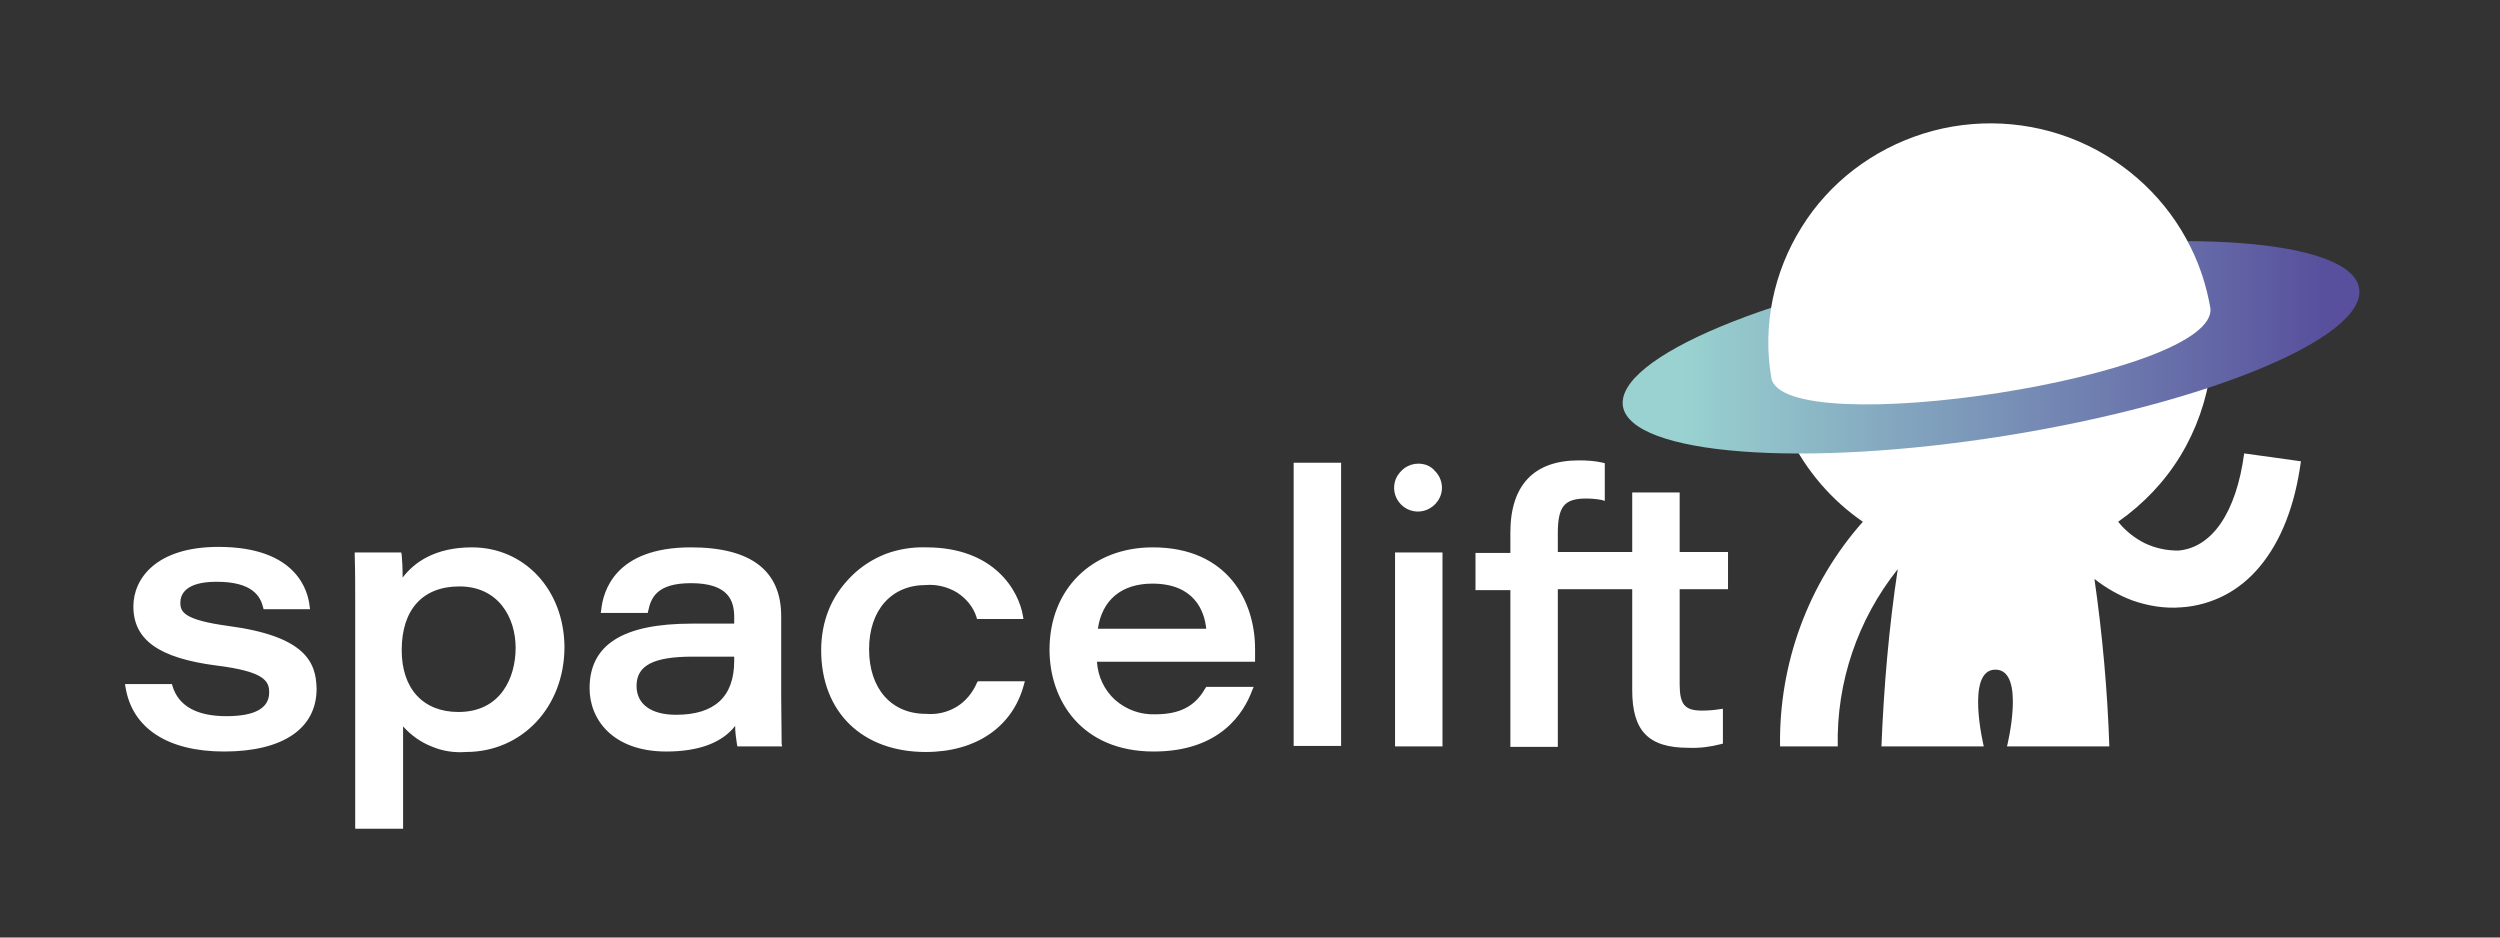
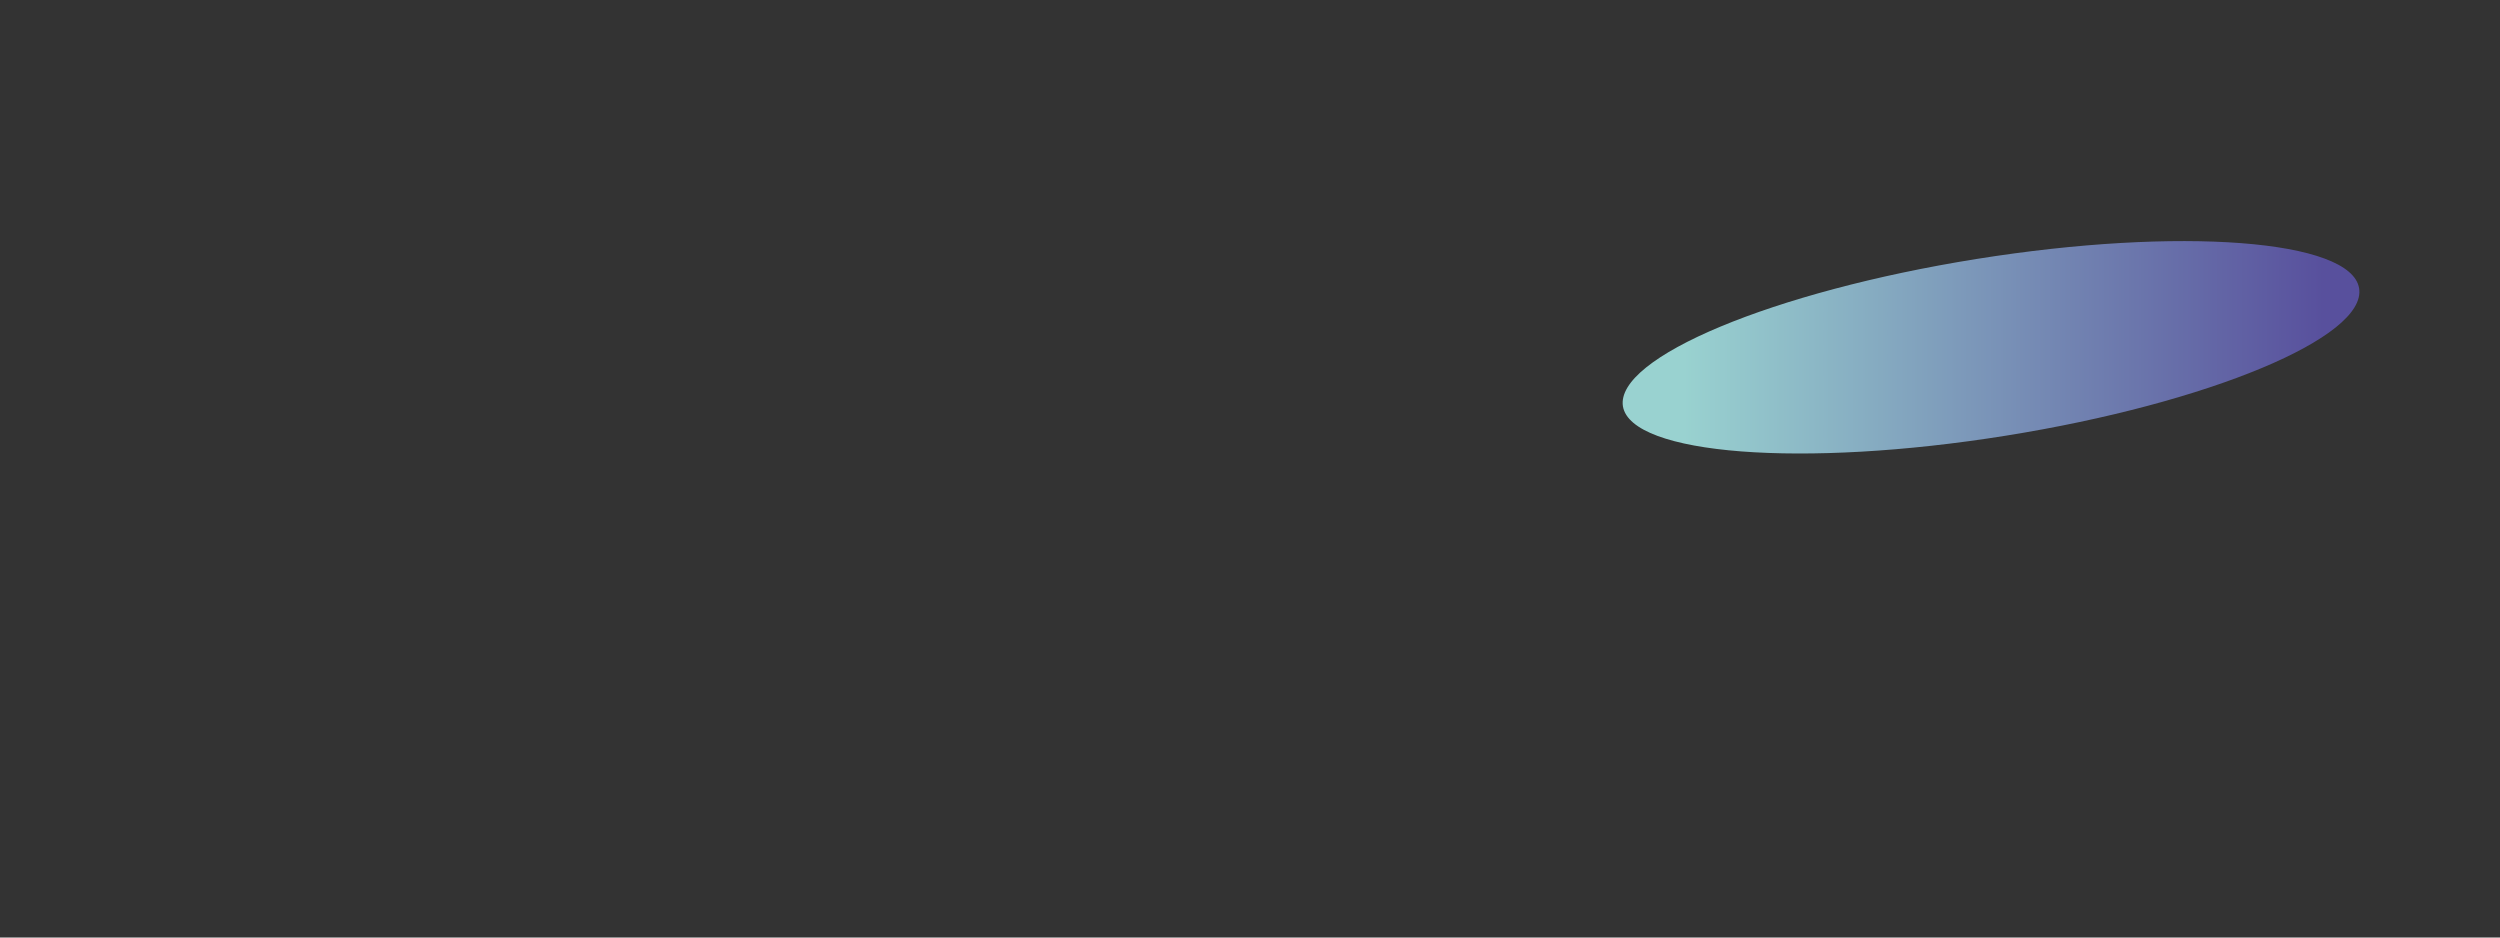
<svg xmlns="http://www.w3.org/2000/svg" width="160" height="60" viewBox="0 0 160 60" fill="none">
  <rect x="0" y="0" width="160" height="60" fill="#333333" stroke="none" />
-   <path d="M143.628 29.017C143.122 32.797 141.575 35.059 139.402 35.237C138.658 35.237 137.944 35.089 137.259 34.761C136.604 34.434 136.009 33.958 135.563 33.392C137.17 32.261 138.539 30.833 139.551 29.166C140.563 27.499 141.218 25.624 141.485 23.689C132.735 26.249 123.687 27.707 114.55 27.975C115.621 30.148 117.229 32.023 119.223 33.392C115.711 37.351 113.836 42.5 113.925 47.768H117.616C117.526 43.66 118.895 39.642 121.455 36.428C120.889 40.178 120.562 43.988 120.413 47.768H126.961C126.961 47.768 125.771 42.857 127.705 42.857C129.67 42.857 128.449 47.768 128.449 47.768H134.997C134.878 44.166 134.551 40.595 134.045 37.053C134.759 37.618 135.592 38.095 136.456 38.422C137.467 38.779 138.539 38.958 139.61 38.869C140.563 38.809 141.515 38.541 142.378 38.095C143.241 37.648 143.986 37.023 144.611 36.279C145.98 34.642 146.873 32.38 147.259 29.523L143.628 29.017Z" fill="white" />
  <path d="M128.363 27.886C141.369 25.803 151.489 21.576 150.983 18.451C150.477 15.326 139.494 14.493 126.488 16.576C113.481 18.66 103.362 22.886 103.868 26.011C104.404 29.106 115.356 29.969 128.363 27.886Z" fill="url(#paint0_linear_5816_1355)" />
-   <path d="M14.607 40.061C11.78 39.674 11.542 39.168 11.542 38.573C11.542 38.067 11.839 37.233 13.863 37.233C16.155 37.233 16.661 38.156 16.84 38.87L16.869 38.989H19.846L19.816 38.811C19.727 37.918 19.072 35.001 13.982 35.001C9.964 35.001 8.536 37.055 8.536 38.811C8.536 40.954 10.173 42.115 13.834 42.591C16.959 42.978 17.227 43.603 17.227 44.317C17.227 45.329 16.304 45.835 14.488 45.835C12.584 45.835 11.423 45.18 11.036 43.9L11.006 43.781H8L8.03 43.96C8.446 46.609 10.738 48.097 14.339 48.097C18.09 48.097 20.262 46.639 20.262 44.079C20.233 42.383 19.548 40.716 14.607 40.061ZM30.203 35.031C27.852 35.031 26.513 35.983 25.768 36.966C25.768 36.37 25.739 35.805 25.709 35.507L25.679 35.358H22.703V35.537C22.733 36.519 22.733 37.561 22.733 38.543V53.038H25.798V46.49C26.304 47.055 26.929 47.502 27.614 47.77C28.298 48.067 29.072 48.186 29.816 48.127C33.418 48.127 36.126 45.24 36.126 41.4C36.096 37.739 33.566 35.031 30.203 35.031ZM33.001 41.46C33.001 43.365 32.048 45.567 29.34 45.567C27.078 45.567 25.709 44.079 25.709 41.609C25.709 39.019 27.048 37.531 29.4 37.531C31.9 37.531 33.001 39.525 33.001 41.46ZM49.996 44.525V39.436C49.996 36.519 48.061 35.031 44.222 35.031C39.37 35.031 38.596 37.829 38.477 39.049L38.447 39.228H41.454L41.483 39.108C41.662 38.245 42.049 37.323 44.222 37.323C46.662 37.323 46.989 38.483 46.989 39.495V39.912H44.281C39.876 39.912 37.733 41.252 37.733 44.049C37.733 46.073 39.251 48.097 42.644 48.097C44.727 48.097 46.216 47.532 47.049 46.46C47.049 46.847 47.109 47.264 47.168 47.651L47.198 47.77H50.055L50.025 47.591C50.025 46.549 49.996 45.537 49.996 44.525ZM40.739 43.9C40.739 42.591 41.811 42.025 44.341 42.025C45.769 42.025 46.573 42.025 46.989 42.025V42.293C46.989 44.585 45.739 45.746 43.269 45.746C41.662 45.746 40.739 45.061 40.739 43.9ZM62.526 43.692C62.258 44.317 61.812 44.883 61.216 45.24C60.621 45.597 59.936 45.746 59.252 45.686C57.049 45.686 55.621 44.079 55.621 41.549C55.621 39.049 57.049 37.442 59.252 37.442C59.936 37.382 60.651 37.561 61.246 37.918C61.841 38.305 62.288 38.841 62.496 39.495L62.526 39.614H65.502L65.472 39.436C65.204 37.799 63.627 35.031 59.282 35.031C58.389 35.001 57.496 35.15 56.692 35.448C55.859 35.775 55.115 36.251 54.49 36.876C53.865 37.501 53.359 38.216 53.031 39.049C52.704 39.853 52.555 40.745 52.555 41.609C52.555 45.567 55.174 48.127 59.252 48.127C62.466 48.127 64.817 46.52 65.532 43.811L65.591 43.603H62.585L62.526 43.692ZM73.776 35.031C69.877 35.031 67.169 37.71 67.169 41.579C67.169 44.823 69.222 48.097 73.836 48.097C78.092 48.097 79.61 45.627 80.145 44.168L80.235 43.96H77.199L77.139 44.049C76.485 45.21 75.502 45.716 73.925 45.716C72.973 45.746 72.08 45.418 71.365 44.793C70.681 44.168 70.264 43.305 70.205 42.353H80.324V41.519C80.324 38.513 78.598 35.031 73.776 35.031ZM73.746 37.352C76.425 37.352 77.08 39.079 77.199 40.239H70.264C70.532 38.394 71.782 37.352 73.746 37.352ZM85.83 29.614H82.794V47.74H85.83V29.614ZM90.771 29.674C90.473 29.674 90.176 29.763 89.908 29.942C89.67 30.12 89.461 30.358 89.342 30.626C89.104 31.192 89.223 31.846 89.67 32.293C90.116 32.739 90.771 32.858 91.336 32.62C91.604 32.501 91.842 32.323 92.021 32.055C92.438 31.459 92.348 30.656 91.842 30.15C91.575 29.823 91.188 29.674 90.771 29.674ZM92.319 35.358H89.283V47.77H92.319V35.358ZM110.593 37.71V35.329H107.498V31.519H104.462V35.329H99.7V34.138C99.7 32.412 100.116 31.906 101.515 31.906C101.843 31.906 102.17 31.936 102.497 31.995L102.706 32.055V29.644L102.587 29.614C102.081 29.495 101.575 29.465 101.039 29.465C98.182 29.465 96.664 31.043 96.664 34.079V35.388H94.432V37.769H96.664V47.799H99.7V37.71H104.462V44.168C104.462 46.787 105.504 47.859 108.063 47.859C108.777 47.889 109.462 47.799 110.147 47.621L110.266 47.591V45.359L110.057 45.389C109.7 45.448 109.313 45.478 108.926 45.478C107.825 45.478 107.498 45.091 107.498 43.781V37.71H110.593ZM140.207 15.834C138.719 12.798 136.159 10.387 133.034 9.048C129.909 7.709 126.367 7.53 123.123 8.542C119.879 9.554 117.081 11.667 115.296 14.554C113.51 17.411 112.795 20.834 113.361 24.168C114.046 28.364 142.172 24.078 141.457 19.673C141.219 18.334 140.802 17.024 140.207 15.834Z" fill="white" />
  <defs>
    <linearGradient id="paint0_linear_5816_1355" x1="103.859" y1="22.209" x2="150.994" y2="22.209" gradientUnits="userSpaceOnUse">
      <stop offset="0.082" stop-color="#99D2D0" />
      <stop offset="0.951" stop-color="#58509D" />
    </linearGradient>
  </defs>
</svg>